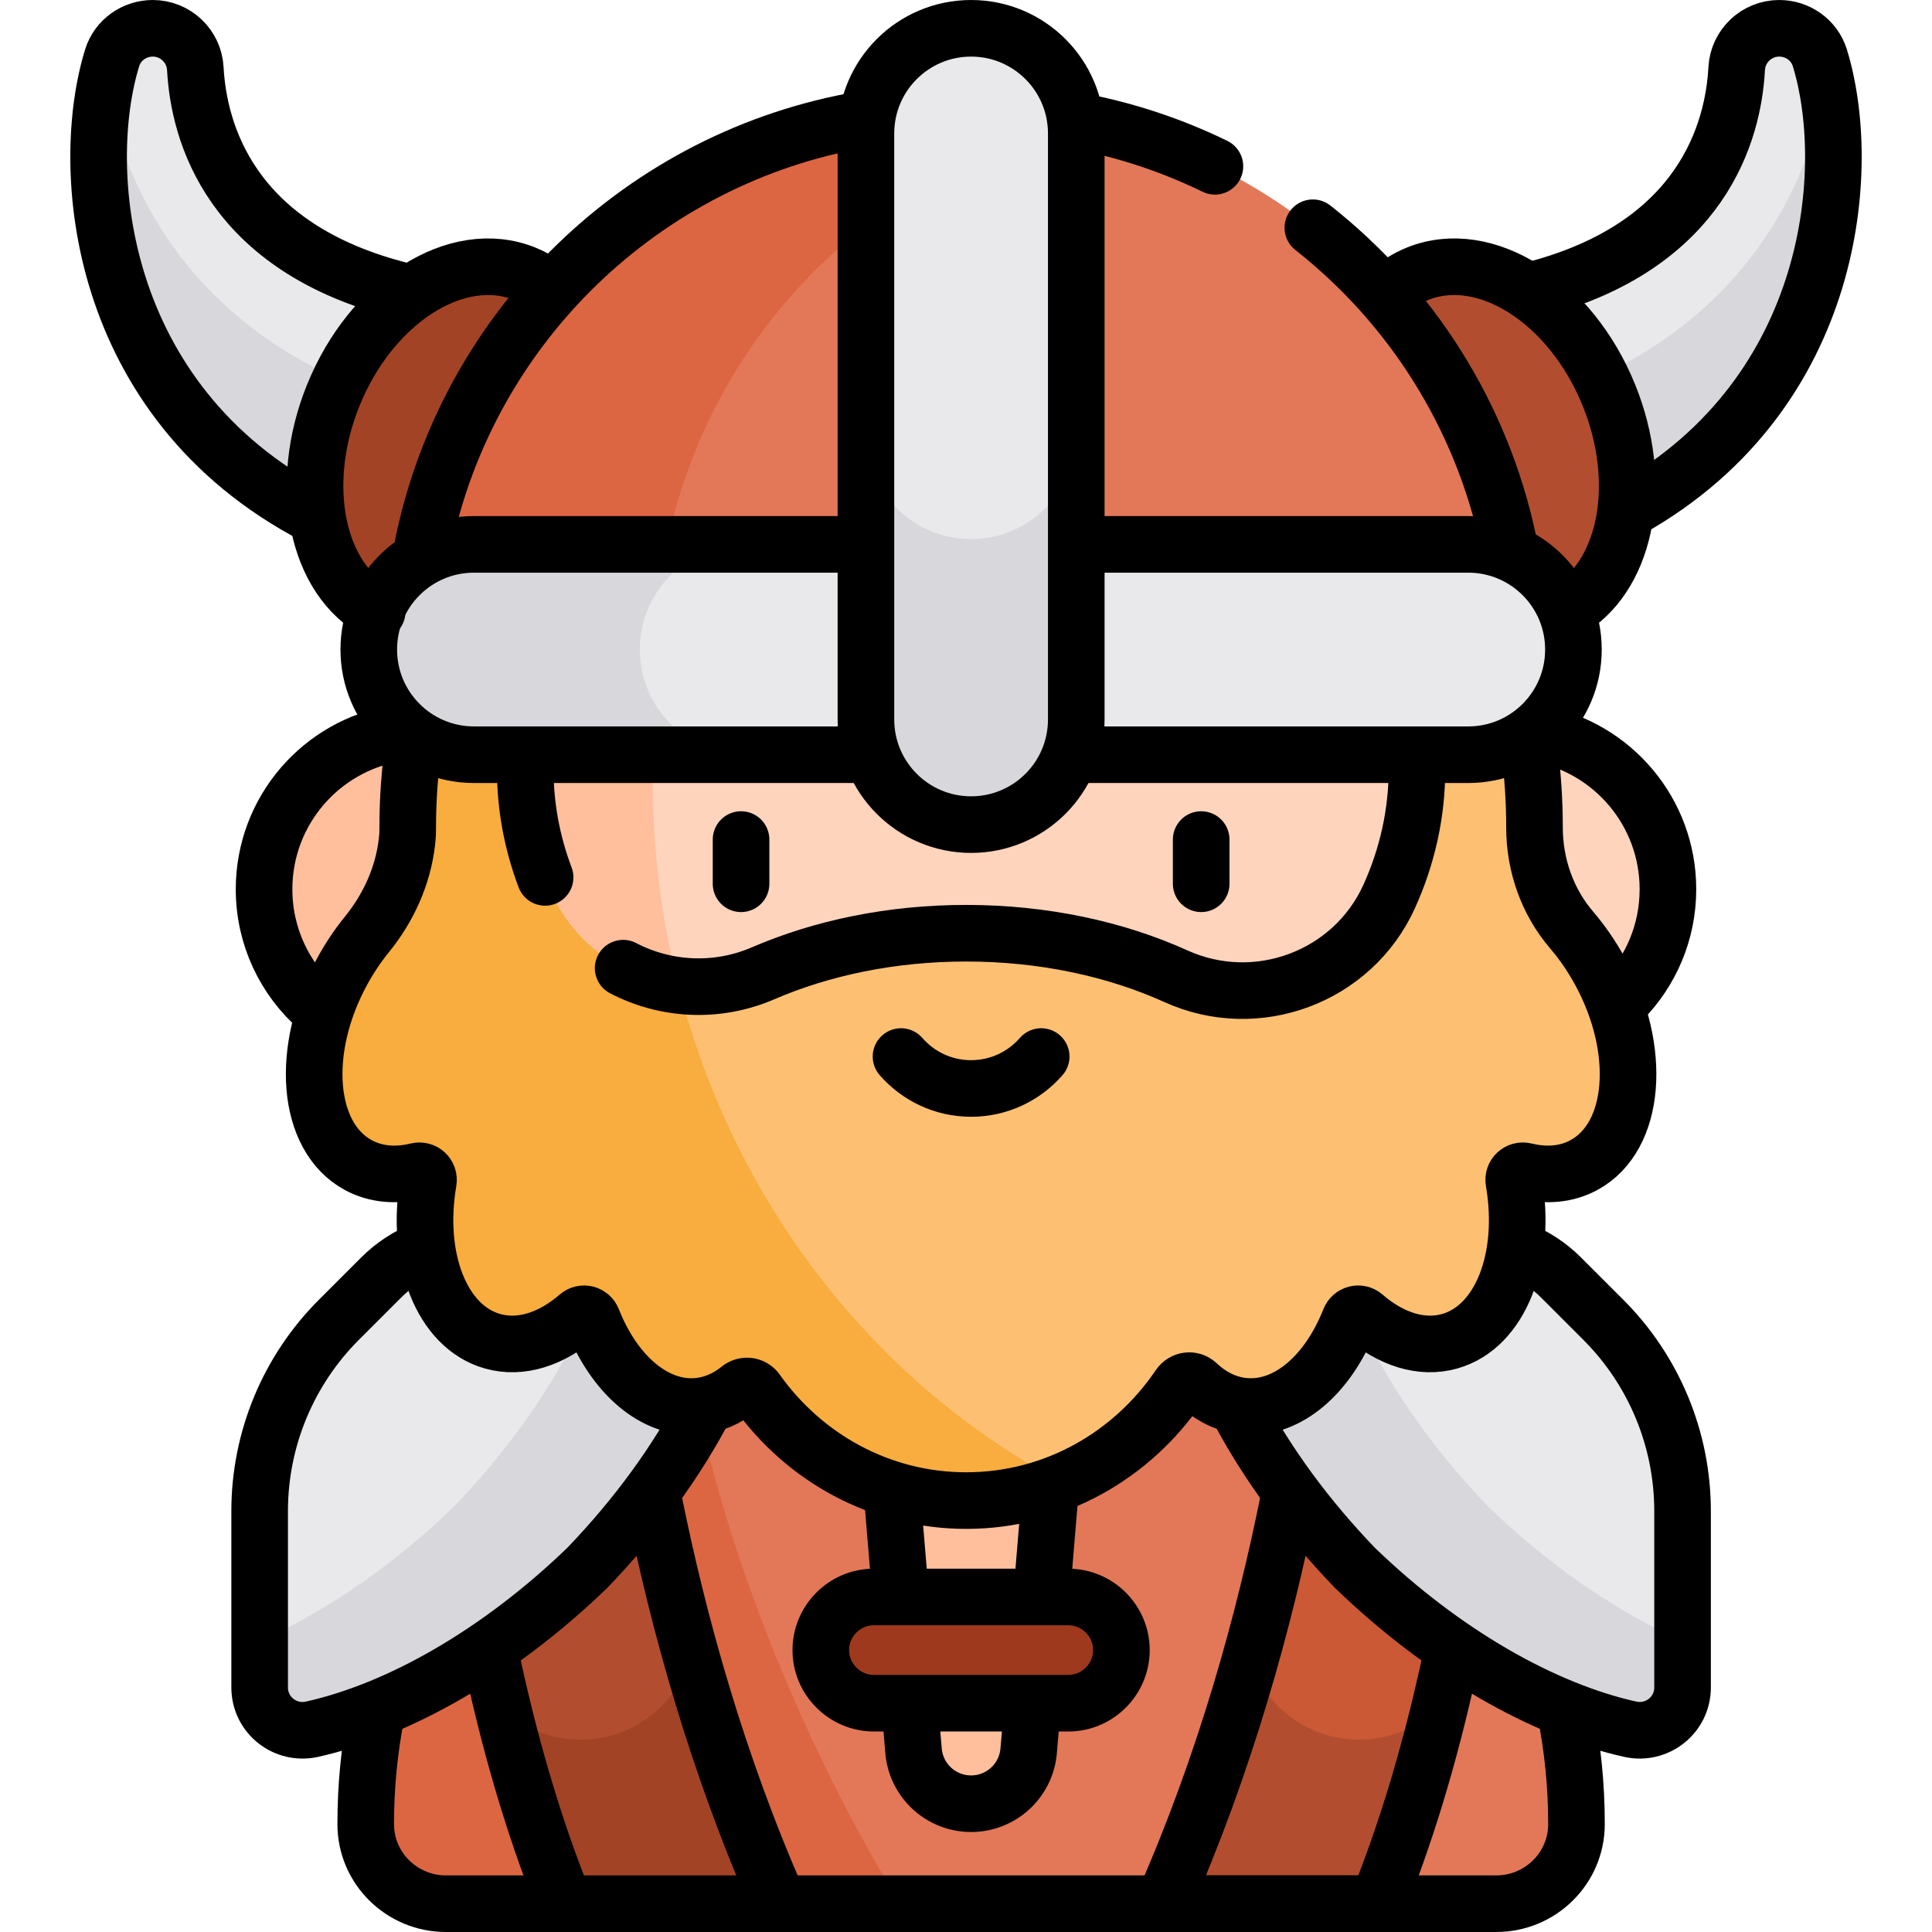
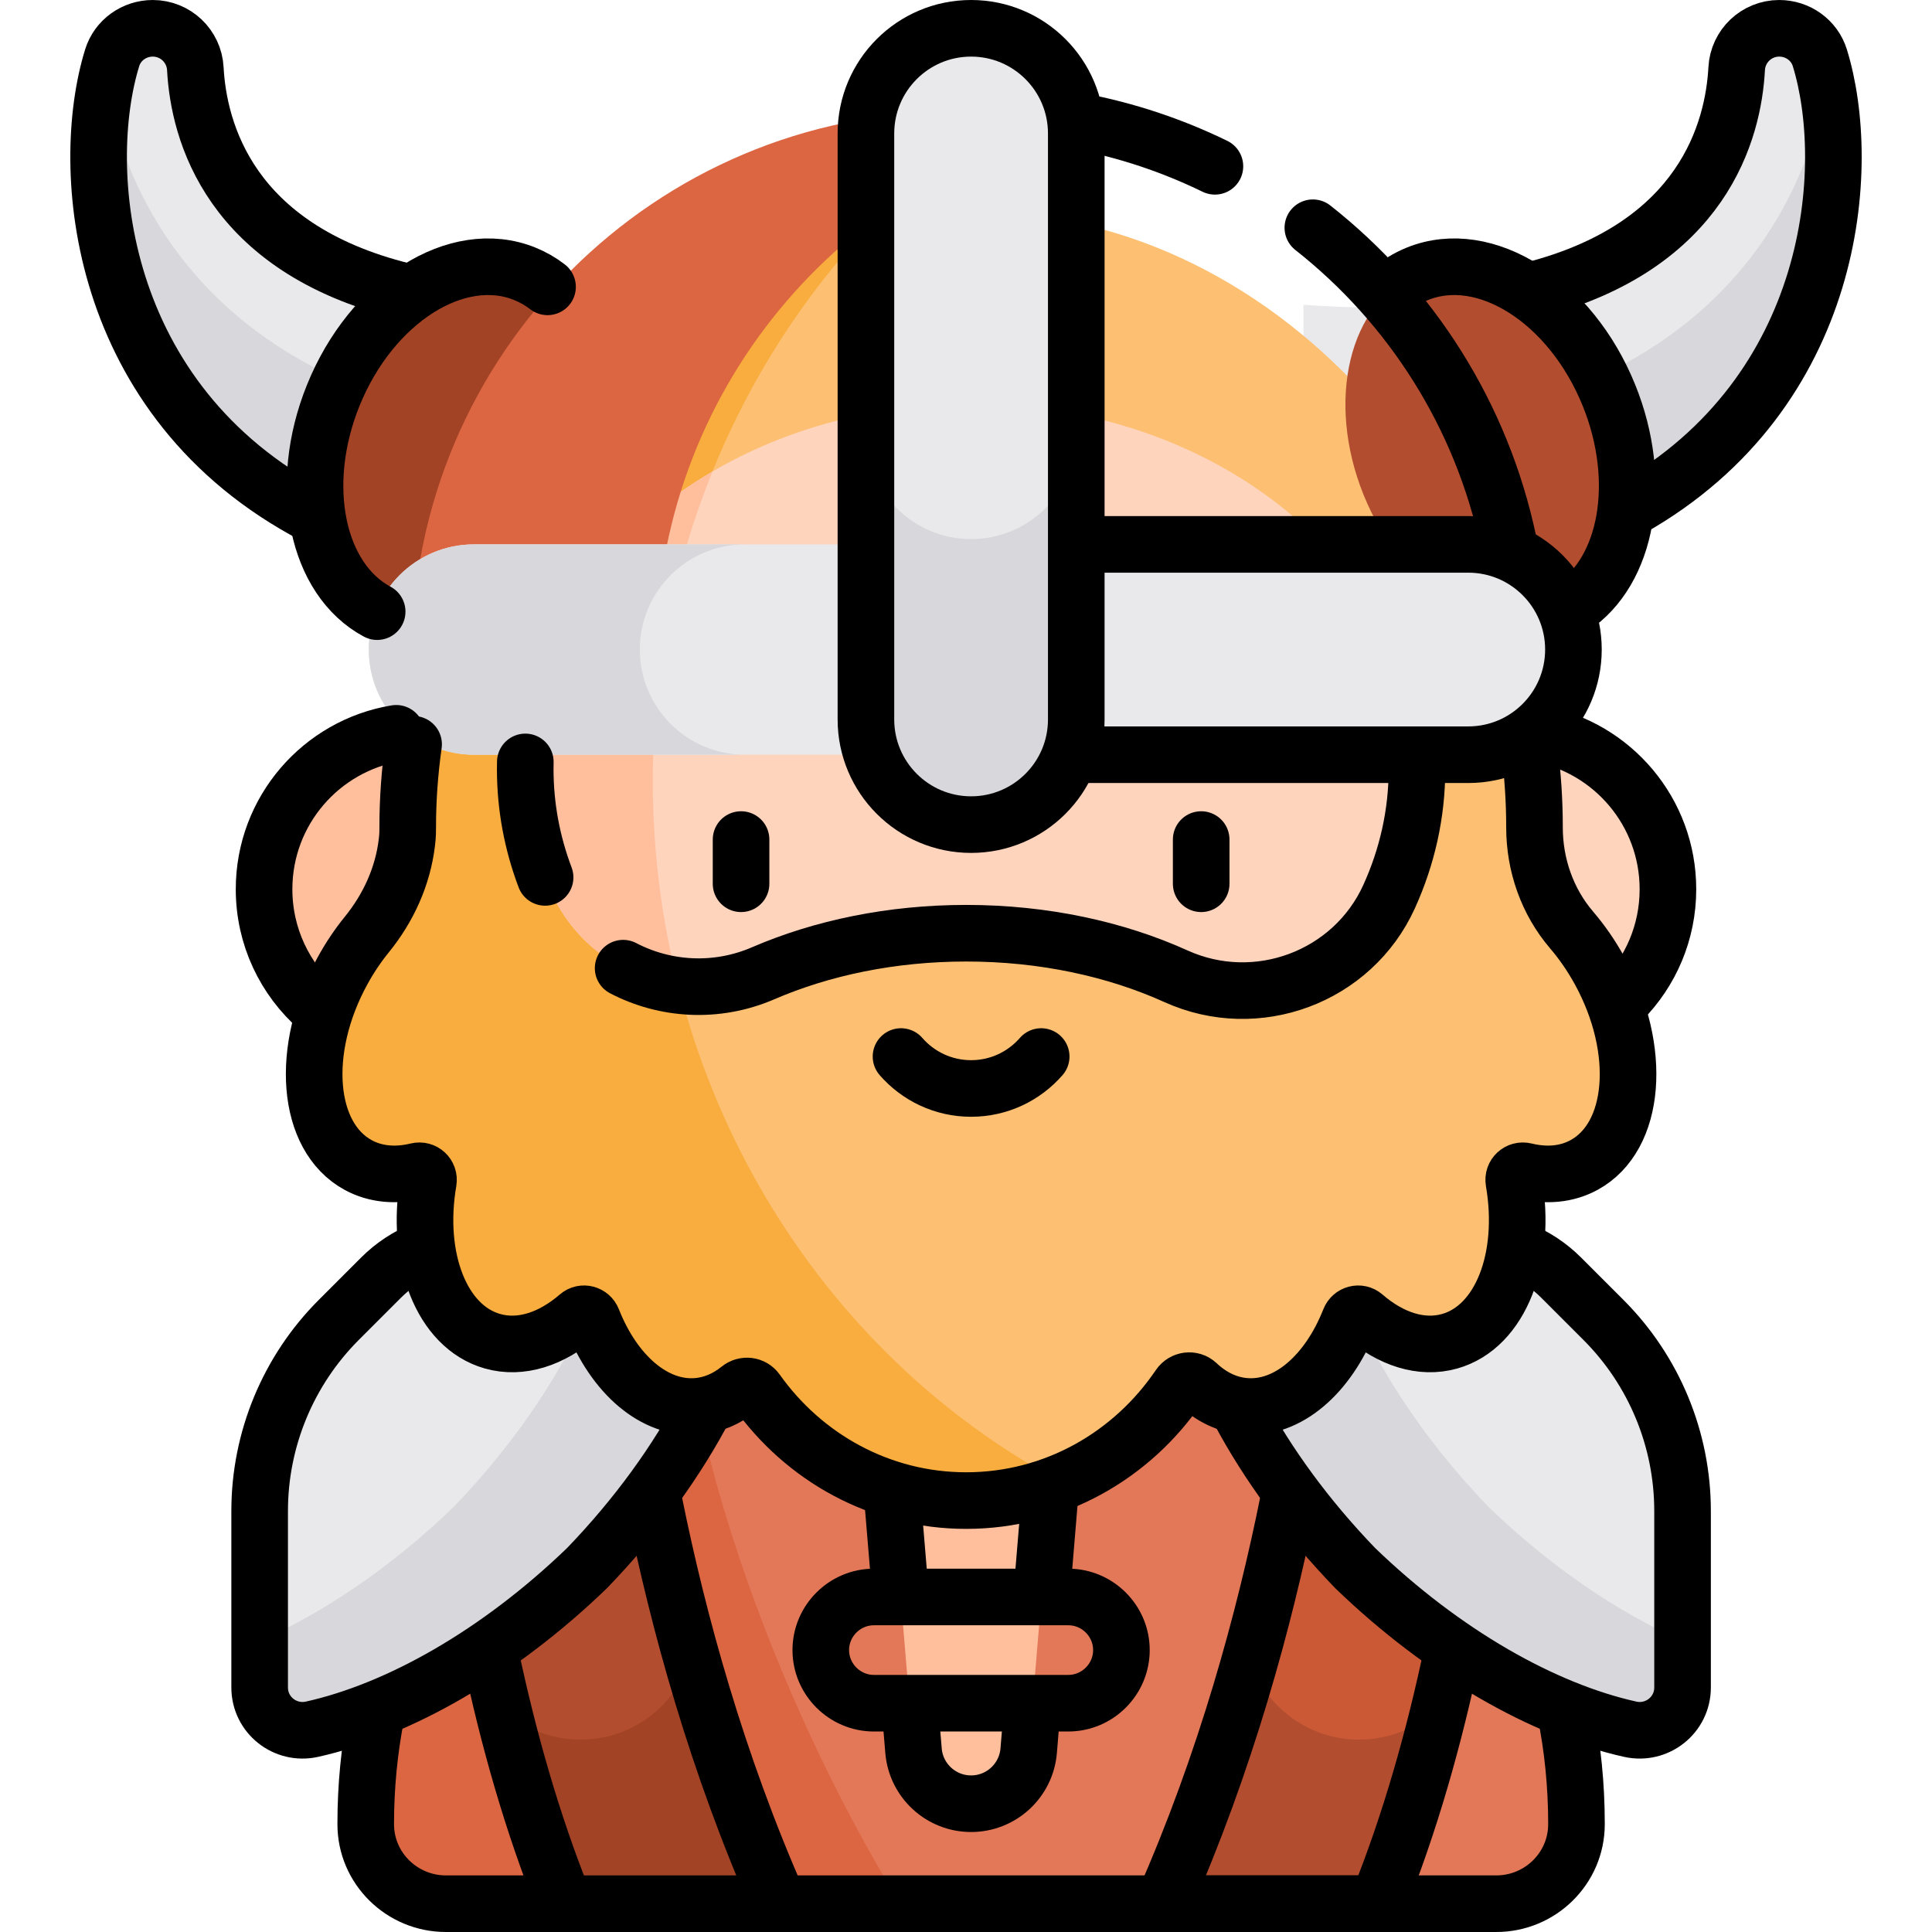
<svg xmlns="http://www.w3.org/2000/svg" version="1.1" id="Capa_1" x="0px" y="0px" viewBox="0 0 511.997 511.997" style="enable-background:new 0 0 511.997 511.997;" xml:space="preserve" width="512" height="512">
  <g>
    <circle style="fill:#FFBF9D;" cx="111.863" cy="235.657" r="41.883" />
    <circle style="fill:#FFD4BD;" cx="400.134" cy="235.657" r="41.883" />
    <path style="fill:#E9E8EA;" d="M166.561,80.779C66.861,87.87,52.947,40.184,51.763,18.191C51.44,12.192,46.486,7.5,40.479,7.5h0&#10;&#09;&#09;c-4.892,0-9.299,3.124-10.746,7.797c-12.256,39.579,0.671,138.851,136.829,138.851V80.779z" />
    <path style="fill:#E37858;" d="M257.35,328.333c-88.602,0-160.429,69.362-160.429,154.924c0,0.072,0,0.144,0,0.216&#10;&#09;&#09;c0.017,11.647,9.597,21.023,21.244,21.023h31.466l24.367-16.124l32.47,16.124h101.763l33.434-15.999l23.404,15.999h31.466&#10;&#09;&#09;c11.647,0,21.227-9.377,21.244-21.023c0-0.072,0-0.144,0-0.216C417.779,397.695,345.953,328.333,257.35,328.333z" />
    <path style="fill:#DD6642;" d="M210.917,451.449c-16.799-38.171-27.081-75.045-30.262-104.295&#10;&#09;&#09;c-49.885,26.27-83.733,77.369-83.733,136.104c0,0.072,0,0.144,0,0.216c0.017,11.647,9.597,21.024,21.244,21.024h31.465&#10;&#09;&#09;l24.367-16.124l32.471,16.124h32.094C228.834,488.681,219.433,470.797,210.917,451.449z" />
    <path style="fill:#CB5935;" d="M308.232,504.497h56.838c15.398-38.154,23.242-79.502,27.233-112.086&#10;&#09;&#09;c-11.818-15.737-26.618-29.249-43.61-39.748C344.453,387.729,333.948,446.317,308.232,504.497z" />
    <path style="fill:#D8D7DB;" d="M27.95,22.404c-8.658,43.172,9.994,131.743,138.611,131.743v-39.24&#10;&#09;&#09;C70.433,114.907,35.734,65.427,27.95,22.404z" />
    <path style="fill:#B24E2F;" d="M122.398,392.411c3.991,32.584,11.835,73.932,27.233,112.086h56.838&#10;&#09;&#09;c-25.716-58.18-36.222-116.768-40.461-151.834C149.016,363.162,134.216,376.674,122.398,392.411z" />
    <path style="fill:#E9E8EA;" d="M345.436,80.779c99.7,7.091,113.615-40.595,114.799-62.588c0.323-5.999,5.276-10.691,11.284-10.691&#10;&#09;&#09;l0,0c4.892,0,9.299,3.124,10.746,7.797c12.256,39.579-0.671,138.851-136.829,138.851V80.779z" />
    <path style="fill:#D8D7DB;" d="M345.436,114.907v39.24c128.617,0,147.269-88.571,138.611-131.743&#10;&#09;&#09;C476.263,65.427,441.565,114.907,345.436,114.907z" />
    <path style="fill:#E9E8EA;" d="M124.59,328.793c-8.847,0-17.331,3.514-23.586,9.77l-11.212,11.212h0&#10;&#09;&#09;C76.357,363.209,68.81,381.43,68.81,400.429v46.776c0,7.286,6.762,12.64,13.874,11.056c22.905-5.102,49.315-19.967,72.89-42.705&#10;&#09;&#09;c22.737-23.576,37.603-49.985,42.705-72.89c1.584-7.112-3.77-13.874-11.056-13.874H124.59z" />
    <path style="fill:#D8D7DB;" d="M187.223,328.792h-24.905c-5.549,22.373-20.178,47.831-42.173,70.638&#10;&#09;&#09;c-16.45,15.865-34.278,27.891-51.334,35.449v12.326c0,7.286,6.762,12.64,13.874,11.056c22.905-5.102,49.315-19.968,72.89-42.705&#10;&#09;&#09;c22.737-23.576,37.603-49.985,42.705-72.89C199.863,335.554,194.509,328.792,187.223,328.792z" />
    <path style="fill:#E9E8EA;" d="M390.111,328.793c8.846,0,17.331,3.514,23.586,9.77l11.212,11.212h0&#10;&#09;&#09;c13.434,13.434,20.982,31.655,20.982,50.655v46.776c0,7.286-6.762,12.64-13.874,11.056c-22.905-5.102-49.315-19.967-72.89-42.705&#10;&#09;&#09;c-22.737-23.576-37.603-49.985-42.705-72.89c-1.584-7.112,3.77-13.874,11.056-13.874H390.111z" />
    <path style="fill:#D8D7DB;" d="M394.557,399.431c-21.996-22.807-36.624-48.266-42.173-70.638h-24.905&#10;&#09;&#09;c-7.286,0-12.64,6.762-11.056,13.874c5.102,22.905,19.967,49.315,42.705,72.89c23.576,22.737,49.985,37.603,72.89,42.705&#10;&#09;&#09;c7.112,1.584,13.874-3.77,13.874-11.056V434.88C428.835,427.322,411.007,415.296,394.557,399.431z" />
    <path style="fill:#FFBF9D;" d="M257.35,478L257.35,478c-7.963,0-14.597-6.104-15.258-14.039l-12.918-154.952l56.352-0.023&#10;&#09;&#09;l-12.918,154.974C271.947,471.896,265.313,478,257.35,478z" />
    <path style="fill:#FDC072;" d="M423.978,257.355c-2.2-4.027-4.734-7.68-7.489-10.9c-6.46-7.55-9.839-17.247-9.837-27.184&#10;&#09;&#09;c0-0.022,0-0.043,0-0.065c0-83.183-65.75-162.982-148.207-162.982s-150.397,79.799-150.397,162.982&#10;&#09;&#09;c0,1.049,0.016,2.032-0.221,4.031c-1.068,8.988-4.893,17.374-10.6,24.399c-2.375,2.923-4.569,6.176-6.504,9.719&#10;&#09;&#09;c-11.408,20.882-9.539,43.882,4.174,51.374c4.653,2.542,10.072,2.966,15.647,1.606c1.714-0.418,3.274,1.022,2.976,2.761&#10;&#09;&#09;c-3.483,20.283,3.459,38.494,16.983,42.339c7.528,2.14,15.666-0.578,22.731-6.699c1.256-1.088,3.19-0.562,3.799,0.984&#10;&#09;&#09;c5.691,14.445,16.372,23.92,27.769,22.96c4.07-0.343,7.824-1.989,11.117-4.65c1.439-1.163,3.532-0.911,4.604,0.598&#10;&#09;&#09;c12.498,17.598,32.706,29.039,55.524,29.039c23.385,0,44.038-12.011,56.451-30.358c1.094-1.617,3.366-1.922,4.786-0.582&#10;&#09;&#09;c3.634,3.428,7.915,5.557,12.616,5.953c11.397,0.959,22.078-8.516,27.769-22.96c0.609-1.546,2.544-2.071,3.799-0.984&#10;&#09;&#09;c7.065,6.122,15.203,8.839,22.731,6.699c13.524-3.845,20.466-22.055,16.983-42.339c-0.299-1.739,1.261-3.179,2.976-2.761&#10;&#09;&#09;c5.575,1.36,10.994,0.936,15.647-1.606C433.517,301.238,435.386,278.237,423.978,257.355z" />
    <path style="fill:#F8AD3E;" d="M172.999,206.862c0-57.753,22.213-109.998,58.063-147.667&#10;&#09;&#09;c-69.592,15.162-123.014,86.251-123.014,160.011c0,1.049,0.016,2.032-0.221,4.031c-1.068,8.988-4.893,17.374-10.6,24.399&#10;&#09;&#09;c-2.375,2.923-4.569,6.176-6.504,9.719c-11.408,20.881-9.539,43.882,4.174,51.374c4.653,2.542,10.072,2.966,15.647,1.606&#10;&#09;&#09;c1.714-0.418,3.274,1.022,2.976,2.761c-3.483,20.283,3.459,38.494,16.983,42.339c7.528,2.14,15.666-0.578,22.731-6.699&#10;&#09;&#09;c1.256-1.088,3.19-0.562,3.799,0.983c5.691,14.445,16.372,23.92,27.769,22.96c4.07-0.343,7.824-1.989,11.117-4.65&#10;&#09;&#09;c1.439-1.163,3.532-0.911,4.604,0.598c12.498,17.598,32.706,29.039,55.524,29.039c8.893,0,17.389-1.741,25.189-4.903&#10;&#09;&#09;C217.056,358.62,172.999,288.204,172.999,206.862z" />
    <path style="fill:#FFD4BD;" d="M145.559,235.28c9.22,22.025,34.774,32.108,56.694,22.642c15.561-6.72,34.01-10.611,53.794-10.611&#10;&#09;&#09;c20.559,0,39.677,4.202,55.611,11.414c21.372,9.674,46.772,0.242,56.47-21.119c4.772-10.512,7.381-21.886,7.381-33.761&#10;&#09;&#09;c0-53.482-52.901-96.838-118.158-96.838s-118.158,43.356-118.158,96.838C139.193,214.849,141.433,225.424,145.559,235.28z" />
    <path style="fill:#FFBF9D;" d="M172.999,206.862c0-29.085,5.641-56.77,15.812-81.905c-30.034,17.558-49.618,46.348-49.618,78.888&#10;&#09;&#09;c0,11.004,2.24,21.578,6.366,31.435c6.133,14.649,19.493,24.006,34.202,25.851C175.36,243.829,172.999,225.639,172.999,206.862z" />
    <g>
      <line style="fill:none;stroke:#000000;stroke-width:15;stroke-linecap:round;stroke-linejoin:round;stroke-miterlimit:10;" x1="196.387" y1="222.49" x2="196.387" y2="234.205" />
      <line style="fill:none;stroke:#000000;stroke-width:15;stroke-linecap:round;stroke-linejoin:round;stroke-miterlimit:10;" x1="318.322" y1="222.49" x2="318.322" y2="234.205" />
    </g>
    <g>
      <path style="fill:none;stroke:#000000;stroke-width:15;stroke-linecap:round;stroke-linejoin:round;stroke-miterlimit:10;" d="&#10;&#09;&#09;&#09;M238.776,279.993c4.516,5.182,11.16,8.462,18.574,8.462s14.058-3.28,18.574-8.462" />
    </g>
    <ellipse transform="matrix(0.374 -0.927 0.927 0.374 -33.786 185.737)" style="fill:#A34325;" cx="120.757" cy="117.907" rx="48.907" ry="35" />
    <ellipse transform="matrix(0.927 -0.374 0.374 0.927 -15.491 156.071)" style="fill:#B24E2F;" cx="393.953" cy="117.907" rx="35" ry="48.907" />
-     <path style="fill:#E37858;" d="M259.03,29.605h-6.063c-79.425,0-143.812,64.387-143.812,143.812v15.81h293.687v-15.81&#10;&#09;&#09;C402.842,93.992,338.455,29.605,259.03,29.605z" />
    <path style="fill:#DD6642;" d="M288.333,32.597c-9.461-1.959-19.261-2.991-29.303-2.991h-6.063&#10;&#09;&#09;c-79.425,0-143.812,64.387-143.812,143.812v15.811h64.669v-15.811C173.824,104.034,222.961,46.13,288.333,32.597z" />
    <path style="fill:#E9E8EA;" d="M389.101,200.007H125.6c-15.393,0-27.872-12.479-27.872-27.872v0&#10;&#09;&#09;c0-15.393,12.479-27.872,27.872-27.872h263.501c15.393,0,27.872,12.479,27.872,27.872v0&#10;&#09;&#09;C416.973,187.529,404.494,200.007,389.101,200.007z" />
    <path style="fill:#D8D7DB;" d="M169.561,172.135c0-15.393,12.479-27.872,27.872-27.872H125.6&#10;&#09;&#09;c-15.393,0-27.872,12.479-27.872,27.872s12.479,27.872,27.872,27.872h71.834C182.04,200.007,169.561,187.529,169.561,172.135z" />
    <path style="fill:#E9E8EA;" d="M229.478,190.658V35.372c0-15.393,12.479-27.872,27.872-27.872h0&#10;&#09;&#09;c15.393,0,27.872,12.479,27.872,27.872v155.286c0,15.393-12.479,27.872-27.872,27.872h0&#10;&#09;&#09;C241.957,218.53,229.478,206.051,229.478,190.658z" />
    <path style="fill:#D8D7DB;" d="M257.35,142.863L257.35,142.863c-15.393,0-27.872-12.479-27.872-27.872V35.37c0,0,0,0.001,0,0.002&#10;&#09;&#09;v155.286c0,15.393,12.479,27.872,27.872,27.872h0c15.393,0,27.872-12.479,27.872-27.872v-75.666&#10;&#09;&#09;C285.222,130.385,272.743,142.863,257.35,142.863z" />
-     <path style="fill:#9E391E;" d="M283.108,451.364h-51.515c-7.742,0-14.076-6.334-14.076-14.076l0,0&#10;&#09;&#09;c0-7.742,6.334-14.076,14.076-14.076h51.515c7.742,0,14.076,6.334,14.076,14.076l0,0&#10;&#09;&#09;C297.184,445.03,290.85,451.364,283.108,451.364z" />
    <g>
      <g>
        <g>
          <path style="fill:#A34325;" d="M183.127,438.846c-3.603,12.792-15.348,22.171-29.292,22.171c-7.901,0-15.099-3.012-20.509-7.949&#10;&#09;&#09;&#09;&#09;&#09;c4.174,17.079,9.5,34.565,16.305,51.429h56.838C196.624,482.224,189.015,459.896,183.127,438.846z" />
        </g>
      </g>
    </g>
    <g>
      <path style="fill:#B24E2F;" d="M360.168,461.017c-13.503,0-24.946-8.796-28.928-20.969c-5.841,20.696-13.352,42.601-23.009,64.449&#10;&#09;&#09;&#09;h56.838c6.92-17.147,12.304-34.936,16.509-52.288C376.079,457.653,368.518,461.017,360.168,461.017z" />
    </g>
    <g>
      <path style="fill:none;stroke:#000000;stroke-width:15;stroke-linecap:round;stroke-linejoin:round;stroke-miterlimit:10;" d="&#10;&#09;&#09;&#09;M84.288,267.183c-8.77-7.677-14.308-18.955-14.308-31.526c0-20.794,15.153-38.048,35.019-41.324" />
      <path style="fill:none;stroke:#000000;stroke-width:15;stroke-linecap:round;stroke-linejoin:round;stroke-miterlimit:10;" d="&#10;&#09;&#09;&#09;M407.966,194.505c19.388,3.668,34.051,20.698,34.051,41.152c0,11.475-4.615,21.873-12.09,29.438" />
      <path style="fill:none;stroke:#000000;stroke-width:15;stroke-linecap:round;stroke-linejoin:round;stroke-miterlimit:10;" d="&#10;&#09;&#09;&#09;M107.003,77.151C60.732,65.755,52.652,34.718,51.763,18.191C51.44,12.192,46.486,7.5,40.479,7.5h0&#10;&#09;&#09;&#09;c-4.892,0-9.299,3.124-10.746,7.797c-9.048,29.218-4.372,90.966,53.472,121.293" />
-       <path style="fill:none;stroke:#000000;stroke-width:15;stroke-linecap:round;stroke-linejoin:round;stroke-miterlimit:10;" d="&#10;&#09;&#09;&#09;M228.249,200.007H125.6c-15.393,0-27.872-12.479-27.872-27.872v0c0-15.393,12.479-27.872,27.872-27.872h101.399" />
      <path style="fill:none;stroke:#000000;stroke-width:15;stroke-linecap:round;stroke-linejoin:round;stroke-miterlimit:10;" d="&#10;&#09;&#09;&#09;M287.499,144.263h101.602c15.393,0,27.872,12.479,27.872,27.872v0c0,15.393-12.479,27.872-27.872,27.872H285.666" />
      <path style="fill:none;stroke:#000000;stroke-width:15;stroke-linecap:round;stroke-linejoin:round;stroke-miterlimit:10;" d="&#10;&#09;&#09;&#09;M99.674,454.534c-1.807,9.308-2.752,18.909-2.752,28.723c0,0.072,0,0.144,0,0.216c0.017,11.647,9.597,21.024,21.244,21.024&#10;&#09;&#09;&#09;h278.369c11.647,0,21.227-9.377,21.244-21.024c0-0.072,0-0.144,0-0.216c0-10.184-1.017-20.138-2.96-29.772" />
      <path style="fill:none;stroke:#000000;stroke-width:15;stroke-linecap:round;stroke-linejoin:round;stroke-miterlimit:10;" d="&#10;&#09;&#09;&#09;M341.449,397.632c-6.328,31.484-16.595,69.26-33.217,106.865h56.838c8.768-21.726,15.087-44.489,19.64-66.078" />
      <path style="fill:none;stroke:#000000;stroke-width:15;stroke-linecap:round;stroke-linejoin:round;stroke-miterlimit:10;" d="&#10;&#09;&#09;&#09;M206.469,504.497c-16.467-37.256-26.698-74.679-33.039-105.985" />
      <path style="fill:none;stroke:#000000;stroke-width:15;stroke-linecap:round;stroke-linejoin:round;stroke-miterlimit:10;" d="&#10;&#09;&#09;&#09;M130.073,438.804c4.547,21.475,10.842,44.096,19.558,65.693" />
      <path style="fill:none;stroke:#000000;stroke-width:15;stroke-linecap:round;stroke-linejoin:round;stroke-miterlimit:10;" d="&#10;&#09;&#09;&#09;M406.524,76.764c44.921-11.697,52.831-42.23,53.711-58.573c0.323-5.999,5.276-10.691,11.284-10.691l0,0&#10;&#09;&#09;&#09;c4.892,0,9.299,3.124,10.746,7.797c8.869,28.643,4.55,88.547-50.117,119.466" />
      <path style="fill:none;stroke:#000000;stroke-width:15;stroke-linecap:round;stroke-linejoin:round;stroke-miterlimit:10;" d="&#10;&#09;&#09;&#09;M112.172,331.19c-4.143,1.662-7.95,4.154-11.168,7.372l-11.212,11.212h0C76.357,363.209,68.81,381.43,68.81,400.429v46.776&#10;&#09;&#09;&#09;c0,7.286,6.762,12.64,13.874,11.056c22.905-5.102,49.315-19.967,72.89-42.705c13.312-13.802,23.925-28.576,31.461-43.049" />
      <path style="fill:none;stroke:#000000;stroke-width:15;stroke-linecap:round;stroke-linejoin:round;stroke-miterlimit:10;" d="&#10;&#09;&#09;&#09;M402.724,331.269c4.068,1.661,7.806,4.126,10.974,7.293l11.212,11.212h0c13.434,13.434,20.982,31.655,20.982,50.655v46.776&#10;&#09;&#09;&#09;c0,7.286-6.762,12.64-13.874,11.056c-22.905-5.102-49.315-19.967-72.89-42.705c-12.849-13.323-23.184-27.55-30.664-41.539" />
      <line style="fill:none;stroke:#000000;stroke-width:15;stroke-linecap:round;stroke-linejoin:round;stroke-miterlimit:10;" x1="238.407" y1="419.761" x2="236.561" y2="397.616" />
      <path style="fill:none;stroke:#000000;stroke-width:15;stroke-linecap:round;stroke-linejoin:round;stroke-miterlimit:10;" d="&#10;&#09;&#09;&#09;M273.285,455.849l-0.676,8.112C271.947,471.896,265.313,478,257.35,478h0c-7.963,0-14.597-6.104-15.258-14.039l-0.725-8.702" />
      <line style="fill:none;stroke:#000000;stroke-width:15;stroke-linecap:round;stroke-linejoin:round;stroke-miterlimit:10;" x1="278.168" y1="397.262" x2="276.263" y2="420.125" />
      <path style="fill:none;stroke:#000000;stroke-width:15;stroke-linecap:round;stroke-linejoin:round;stroke-miterlimit:10;" d="&#10;&#09;&#09;&#09;M109.609,197.247c-1.028,7.258-1.56,14.595-1.56,21.959c0,1.049,0.016,2.032-0.221,4.031c-1.068,8.988-4.893,17.374-10.6,24.399&#10;&#09;&#09;&#09;c-2.375,2.923-4.569,6.176-6.504,9.719c-11.408,20.882-9.539,43.882,4.174,51.374c4.653,2.542,10.072,2.966,15.647,1.606&#10;&#09;&#09;&#09;c1.714-0.418,3.274,1.022,2.976,2.761c-3.483,20.283,3.459,38.494,16.983,42.339c7.528,2.14,15.666-0.578,22.731-6.699&#10;&#09;&#09;&#09;c1.256-1.088,3.19-0.562,3.799,0.984c5.691,14.445,16.372,23.92,27.769,22.96c4.07-0.343,7.824-1.989,11.117-4.65&#10;&#09;&#09;&#09;c1.439-1.163,3.532-0.911,4.604,0.598c12.498,17.598,32.706,29.039,55.524,29.039c23.385,0,44.038-12.011,56.451-30.358&#10;&#09;&#09;&#09;c1.094-1.617,3.366-1.922,4.786-0.582c3.634,3.428,7.915,5.557,12.616,5.953c11.397,0.959,22.078-8.516,27.769-22.96&#10;&#09;&#09;&#09;c0.609-1.546,2.544-2.071,3.799-0.984c7.065,6.122,15.203,8.839,22.731,6.699c13.524-3.845,20.466-22.055,16.983-42.339&#10;&#09;&#09;&#09;c-0.299-1.739,1.261-3.179,2.976-2.761c5.575,1.36,10.994,0.936,15.647-1.606c13.713-7.492,15.582-30.492,4.174-51.374&#10;&#09;&#09;&#09;c-2.2-4.027-4.734-7.68-7.489-10.9c-6.46-7.55-9.839-17.247-9.837-27.184c0-0.022,0-0.043,0-0.065&#10;&#09;&#09;&#09;c0-6.933-0.457-13.842-1.342-20.684" />
      <path style="fill:none;stroke:#000000;stroke-width:15;stroke-linecap:round;stroke-linejoin:round;stroke-miterlimit:10;" d="&#10;&#09;&#09;&#09;M165.137,256.574c11.119,5.799,24.7,6.71,37.116,1.348c15.561-6.72,34.01-10.611,53.794-10.611&#10;&#09;&#09;&#09;c20.559,0,39.677,4.202,55.611,11.414c21.372,9.674,46.772,0.242,56.47-21.119c4.772-10.512,7.381-21.886,7.381-33.761&#10;&#09;&#09;&#09;c0-0.616-0.007-1.232-0.021-1.845" />
      <path style="fill:none;stroke:#000000;stroke-width:15;stroke-linecap:round;stroke-linejoin:round;stroke-miterlimit:10;" d="&#10;&#09;&#09;&#09;M139.216,201.916c-0.015,0.642-0.023,1.285-0.023,1.93c0,9.981,1.843,19.609,5.265,28.669" />
      <path style="fill:none;stroke:#000000;stroke-width:15;stroke-linecap:round;stroke-linejoin:round;stroke-miterlimit:10;" d="&#10;&#09;&#09;&#09;M99.953,162.09c-16-8.572-21.28-33.44-11.651-57.287c10.113-25.046,32.841-39.483,50.765-32.246&#10;&#09;&#09;&#09;c2.188,0.883,4.203,2.049,6.037,3.46" />
      <path style="fill:none;stroke:#000000;stroke-width:15;stroke-linecap:round;stroke-linejoin:round;stroke-miterlimit:10;" d="&#10;&#09;&#09;&#09;M416.754,160.9c14.427-9.511,18.869-33.271,9.653-56.097c-10.113-25.046-32.841-39.483-50.765-32.246&#10;&#09;&#09;&#09;c-2.722,1.099-5.177,2.635-7.348,4.538" />
-       <path style="fill:none;stroke:#000000;stroke-width:15;stroke-linecap:round;stroke-linejoin:round;stroke-miterlimit:10;" d="&#10;&#09;&#09;&#09;M228.751,31.636c-58.356,9.896-104.75,54.945-116.633,112.6" />
      <path style="fill:none;stroke:#000000;stroke-width:15;stroke-linecap:round;stroke-linejoin:round;stroke-miterlimit:10;" d="&#10;&#09;&#09;&#09;M321.964,44.07c-11.252-5.485-23.327-9.545-35.989-11.945" />
      <path style="fill:none;stroke:#000000;stroke-width:15;stroke-linecap:round;stroke-linejoin:round;stroke-miterlimit:10;" d="&#10;&#09;&#09;&#09;M399.767,143.692c-7.058-33.584-25.833-62.854-51.851-83.337" />
      <path style="fill:none;stroke:#000000;stroke-width:15;stroke-linecap:round;stroke-linejoin:round;stroke-miterlimit:10;" d="&#10;&#09;&#09;&#09;M229.478,190.658V35.372c0-15.393,12.479-27.872,27.872-27.872h0c15.393,0,27.872,12.479,27.872,27.872v155.286&#10;&#09;&#09;&#09;c0,15.393-12.479,27.872-27.872,27.872h0C241.957,218.53,229.478,206.051,229.478,190.658z" />
      <path style="fill:none;stroke:#000000;stroke-width:15;stroke-linecap:round;stroke-linejoin:round;stroke-miterlimit:10;" d="&#10;&#09;&#09;&#09;M283.108,451.364h-51.515c-7.742,0-14.076-6.334-14.076-14.076l0,0c0-7.742,6.334-14.076,14.076-14.076h51.515&#10;&#09;&#09;&#09;c7.742,0,14.076,6.334,14.076,14.076l0,0C297.184,445.03,290.85,451.364,283.108,451.364z" />
    </g>
  </g>
</svg>